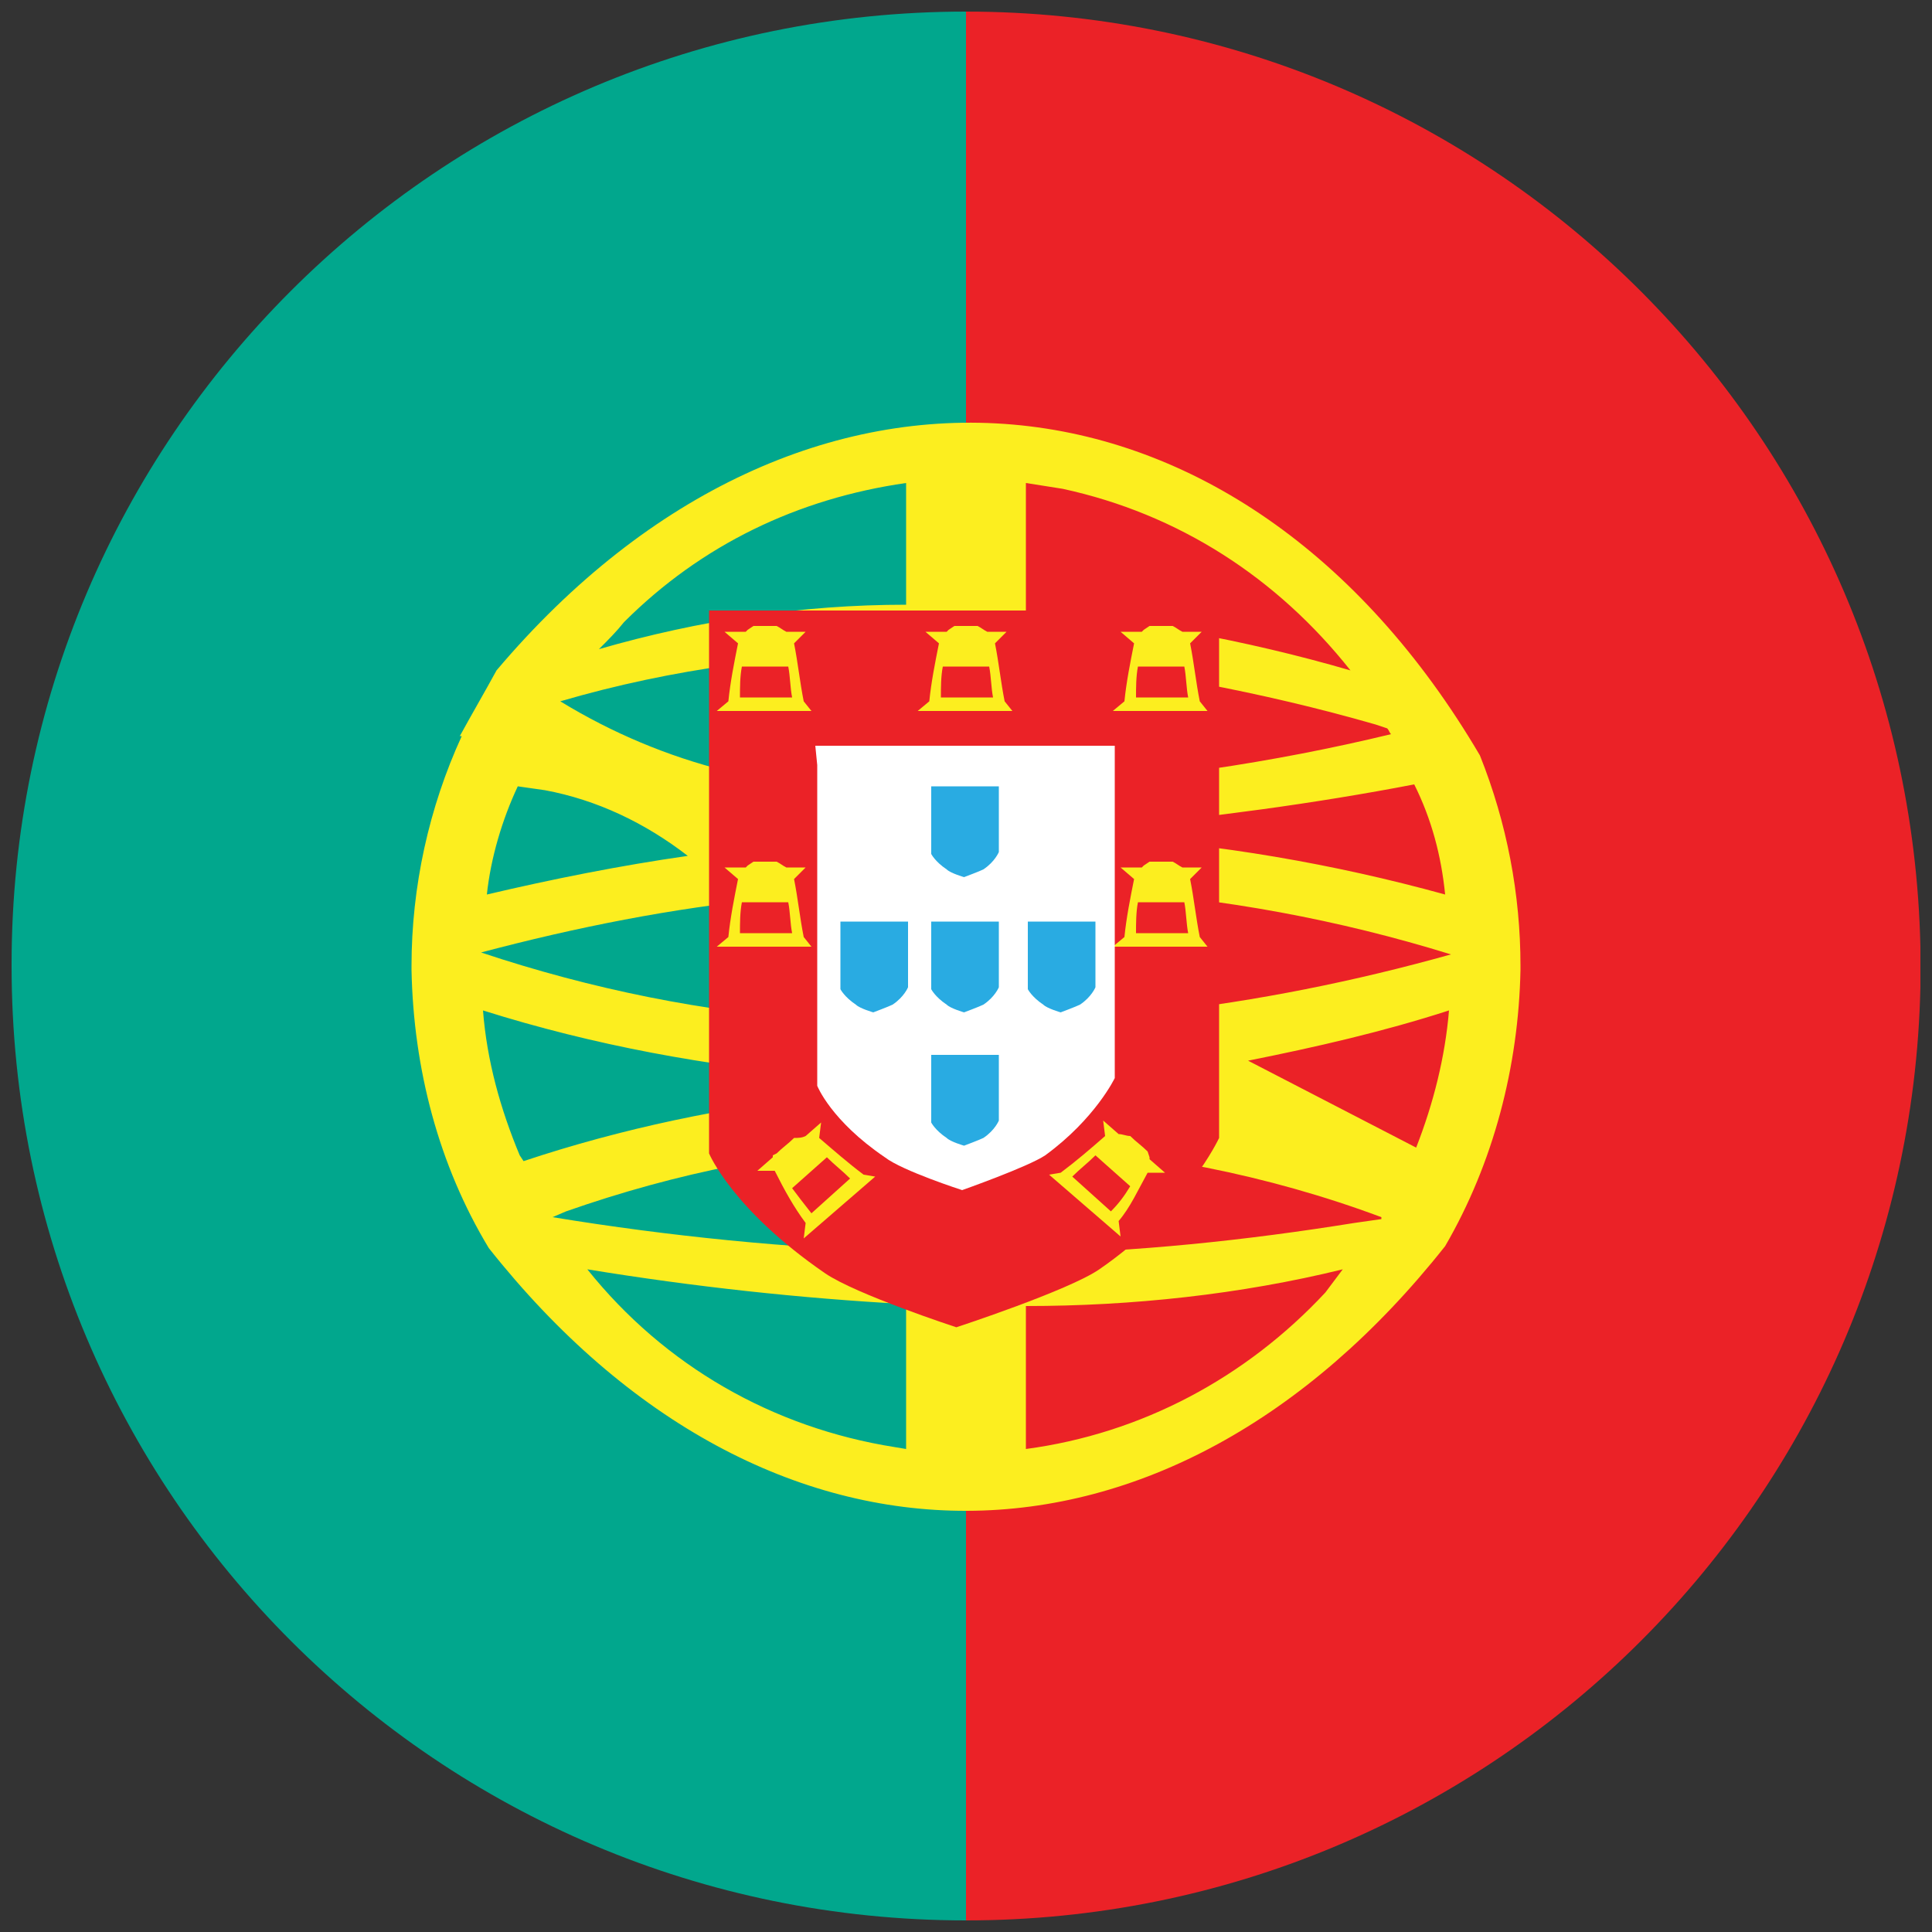
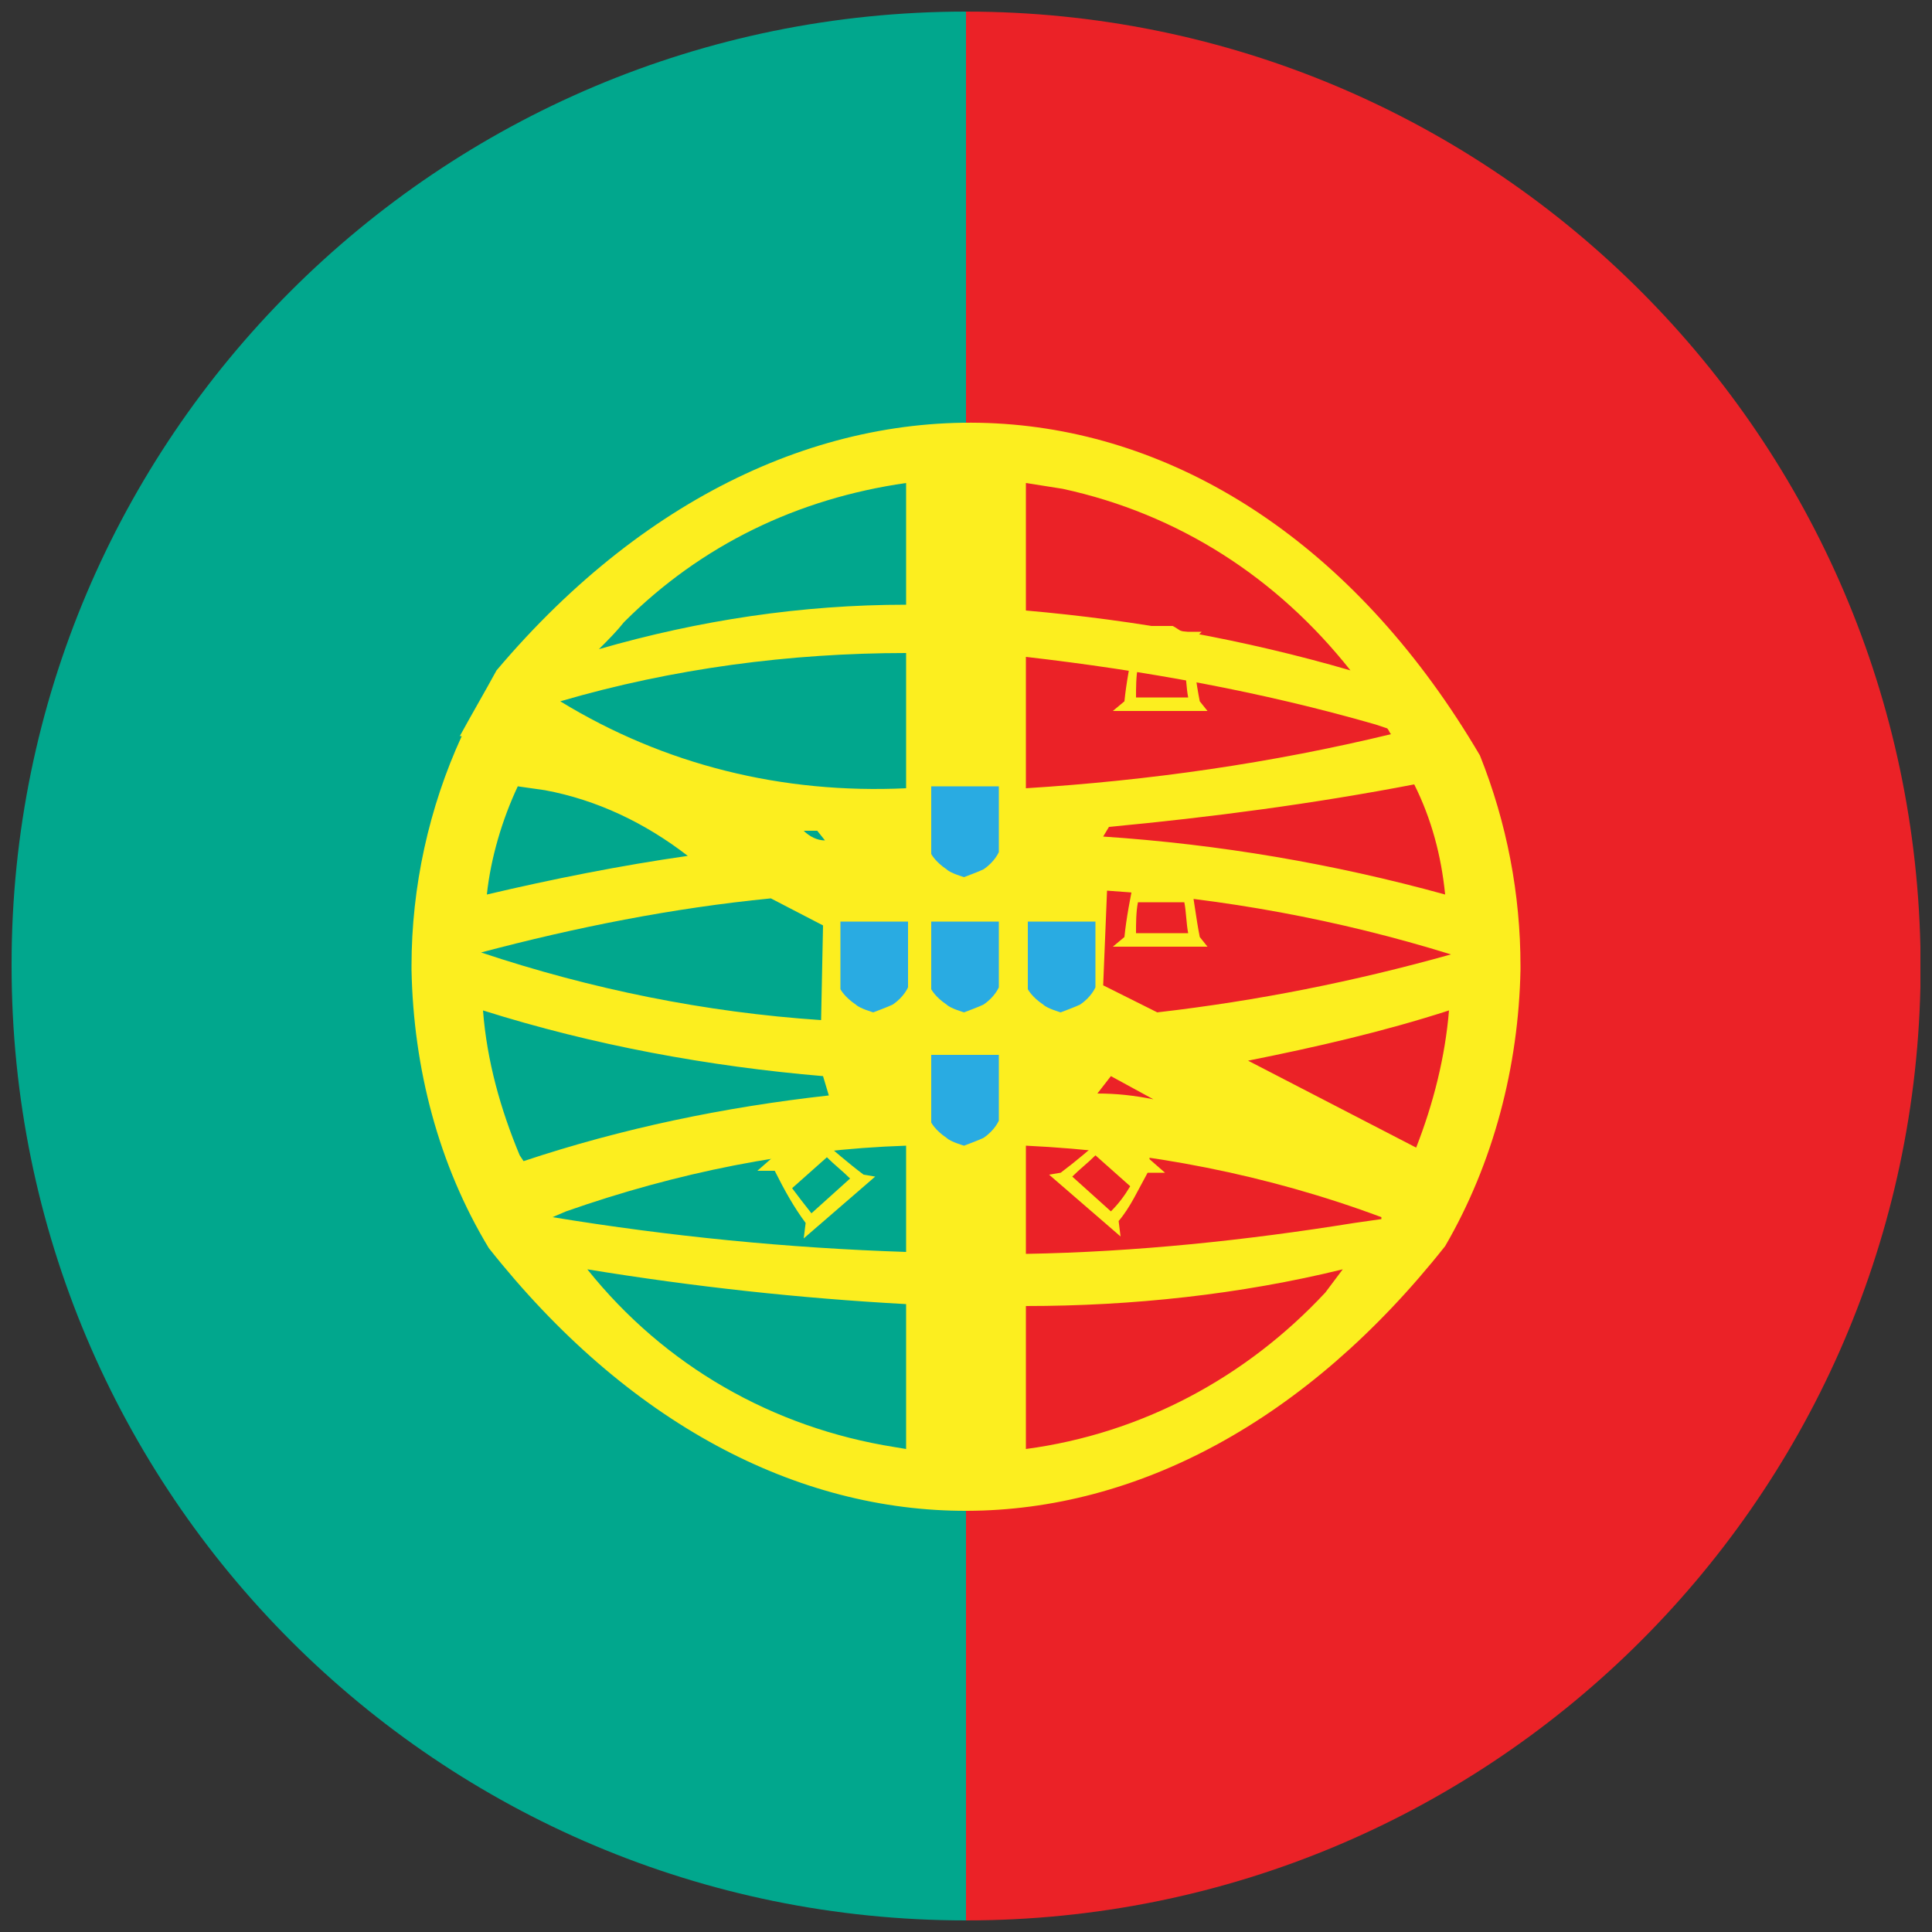
<svg xmlns="http://www.w3.org/2000/svg" version="1.1" id="Layer_1" x="0px" y="0px" viewBox="0 0 100 100" style="enable-background:new 0 0 100 100;" xml:space="preserve">
  <rect x="0" y="0" width="100" height="100" fill="#333333" stroke="none" />
  <style type="text/css">
	.st0{fill:#01A78D;}
	.st1{fill:#EB2227;}
	.st2{fill:#FCEE1F;}
	.st3{fill:#FFFFFF;}
	.st4{fill:#29ABE2;}
</style>
  <path class="st0" d="M50,99.4V0.6C22.7,0.6,0.6,22.7,0.6,49.9V50C0.6,77.3,22.7,99.4,50,99.4L50,99.4z" />
  <path class="st1" d="M99.4,51.1V49C98.8,22.1,76.9,0.6,50,0.6l0,0v98.8l0,0C76.9,99.4,98.8,77.9,99.4,51.1L99.4,51.1z" />
  <path class="st2" d="M78.7,50c0-3.7-0.7-7.4-2.1-10.9l0,0C64.2,18,41.5,16,25.7,34.7l0,0c-0.6,1.1-1.3,2.3-1.9,3.4l0.1,0  c-1.7,3.7-2.6,7.8-2.6,11.9h0l0,0.2h0c0.1,5.1,1.4,10.1,4,14.4l0,0c14.4,18.2,35.1,18.1,49.5-0.1l0,0c2.5-4.3,3.8-9.3,3.9-14.3h0  L78.7,50L78.7,50z M75.1,49.4c-5,1.4-10,2.4-15.2,3L57.1,51l0.2-4.9C63.3,46.5,69.3,47.6,75.1,49.4L75.1,49.4z M70.1,63.3  c-5.6,0.9-11.3,1.5-17,1.6v-5.6c6.3,0.3,12.5,1.5,18.4,3.7l0,0.1L70.1,63.3z M29,36.3c5.8-1.7,11.9-2.5,17.9-2.5v7  C40.5,41.1,34.4,39.6,29,36.3L29,36.3L29,36.3z M71.2,37.5l0.6,0.2c0.1,0.1,0.1,0.2,0.2,0.3c-6.2,1.5-12.5,2.4-18.9,2.8V34  C59.2,34.7,65.3,35.8,71.2,37.5z M42.7,43.5c-0.4,0-0.8-0.2-1.1-0.5l0.7,0L42.7,43.5z M57.4,42.8c5.3-0.5,10.6-1.2,15.8-2.2  c0.9,1.8,1.4,3.7,1.6,5.7c-5.8-1.6-11.7-2.6-17.7-3L57.4,42.8z M28.2,40.9c2.7,0.5,5.2,1.7,7.4,3.4c-3.5,0.5-7,1.2-10.4,2  c0.2-1.9,0.8-3.9,1.6-5.6L28.2,40.9z M24.9,49.3c4.9-1.3,9.9-2.3,15-2.8l2.7,1.4l-0.1,4.9C36.5,52.4,30.6,51.2,24.9,49.3L24.9,49.3z   M26.9,59.8c-1-2.4-1.7-4.9-1.9-7.5c5.7,1.8,11.7,2.9,17.6,3.4l0.3,1c-5.4,0.6-10.7,1.7-15.8,3.4L26.9,59.8z M57.5,55.7l2.2,1.2  c-1-0.2-1.9-0.3-2.9-0.3L57.5,55.7z M29.3,62.7c5.7-2,11.6-3.2,17.6-3.4v5.5C40.8,64.6,34.7,64,28.6,63L29.3,62.7z M55,25.3  c6,1.3,11.1,4.6,14.9,9.4c-5.5-1.6-11.1-2.6-16.8-3.1V25C53.7,25.1,54.4,25.2,55,25.3z M32.3,32.2c4-4,9-6.4,14.6-7.2v6.3  c-5.4,0-10.7,0.8-15.9,2.3C31.5,33.1,31.9,32.7,32.3,32.2z M46.3,74.9c-6.3-1-11.9-4.2-15.9-9.2c5.5,0.9,11,1.5,16.5,1.8V75  L46.3,74.9z M68.6,66.9c-4.1,4.4-9.5,7.3-15.5,8.1v-7.4c5.5,0,11.1-0.6,16.4-1.9C69.2,66.1,68.9,66.5,68.6,66.9z M64.6,54.9  c3.5-0.7,7-1.5,10.4-2.6c-0.2,2.4-0.8,4.8-1.7,7.1L64.6,54.9z" />
-   <path class="st1" d="M36.7,31.6h26.4v27.3c0,0-1.7,3.7-6.2,6.8c-1.6,1.1-7.4,3-7.4,3s-5.2-1.7-6.8-2.8c-4.8-3.3-6-6.2-6-6.2V31.6z" />
  <path class="st2" d="M48.1,36.3l-0.6,0.5h4.9L52,36.3c-0.2-1-0.3-2-0.5-3l0.6-0.6h-1c-0.2-0.1-0.3-0.2-0.5-0.3c-0.4,0-0.8,0-1.2,0  l-0.3,0.2L49,32.7h-1.1l0.7,0.6C48.4,34.3,48.2,35.3,48.1,36.3z M48.8,34.5h2.4c0.1,0.5,0.1,1.1,0.2,1.6h-2.7  C48.7,35.6,48.7,35,48.8,34.5z" />
  <path class="st2" d="M41.7,63.3l-0.1,0.8l3.7-3.2l-0.6-0.1c-0.8-0.6-1.6-1.3-2.3-1.9l0.1-0.8l-0.8,0.7c-0.2,0.1-0.4,0.1-0.6,0.1  c-0.3,0.3-0.6,0.5-0.9,0.8L40,59.8l0,0.1l-0.8,0.7l0.9,0C40.6,61.6,41.1,62.5,41.7,63.3z M41,61.5l1.8-1.6c0.4,0.4,0.8,0.7,1.2,1.1  l-2,1.8C41.6,62.3,41.3,61.9,41,61.5z" />
  <path class="st2" d="M59.4,60.7l0.9,0L59.5,60l0-0.1l-0.1-0.3c-0.3-0.3-0.6-0.5-0.9-0.8c-0.2,0-0.4-0.1-0.6-0.1l-0.8-0.7l0.1,0.8  c-0.8,0.7-1.5,1.3-2.3,1.9l-0.6,0.1l3.7,3.2l-0.1-0.8C58.5,62.5,58.9,61.6,59.4,60.7z M57.5,62.7l-2-1.8c0.4-0.4,0.8-0.7,1.2-1.1  l1.8,1.6C58.2,61.9,57.9,62.3,57.5,62.7z" />
-   <path class="st2" d="M37.7,36.3l-0.6,0.5H42l-0.4-0.5c-0.2-1-0.3-2-0.5-3l0.6-0.6h-1c-0.2-0.1-0.3-0.2-0.5-0.3c-0.4,0-0.8,0-1.2,0  l-0.3,0.2l-0.1,0.1h-1.1l0.7,0.6C38,34.3,37.8,35.3,37.7,36.3z M38.4,34.5h2.4c0.1,0.5,0.1,1.1,0.2,1.6h-2.7  C38.3,35.6,38.3,35,38.4,34.5z" />
  <path class="st2" d="M58.2,36.3l-0.6,0.5h4.9l-0.4-0.5c-0.2-1-0.3-2-0.5-3l0.6-0.6h-1c-0.2-0.1-0.3-0.2-0.5-0.3c-0.4,0-0.8,0-1.2,0  l-0.3,0.2l-0.1,0.1H58l0.7,0.6C58.5,34.3,58.3,35.3,58.2,36.3z M58.9,34.5h2.4c0.1,0.5,0.1,1.1,0.2,1.6h-2.7  C58.8,35.6,58.8,35,58.9,34.5z" />
-   <path class="st2" d="M37.7,48.5L37.1,49H42l-0.4-0.5c-0.2-1-0.3-2-0.5-3l0.6-0.6h-1c-0.2-0.1-0.3-0.2-0.5-0.3c-0.4,0-0.8,0-1.2,0  l-0.3,0.2l-0.1,0.1h-1.1l0.7,0.6C38,46.5,37.8,47.5,37.7,48.5z M38.4,46.7h2.4c0.1,0.5,0.1,1.1,0.2,1.6h-2.7  C38.3,47.8,38.3,47.2,38.4,46.7z" />
  <path class="st2" d="M58.2,48.5L57.6,49h4.9l-0.4-0.5c-0.2-1-0.3-2-0.5-3l0.6-0.6h-1c-0.2-0.1-0.3-0.2-0.5-0.3c-0.4,0-0.8,0-1.2,0  l-0.3,0.2l-0.1,0.1H58l0.7,0.6C58.5,46.5,58.3,47.5,58.2,48.5z M58.9,46.7h2.4c0.1,0.5,0.1,1.1,0.2,1.6h-2.7  C58.8,47.8,58.8,47.2,58.9,46.7z" />
-   <path class="st3" d="M42.2,38.6h15.5v17.2c0,0-1,2.1-3.6,4c-0.9,0.6-4.3,1.8-4.3,1.8s-3.1-1-4-1.7c-2.8-1.9-3.5-3.7-3.5-3.7V39.6" />
  <path class="st4" d="M48.2,47.7h3.5v3.4c0,0-0.2,0.5-0.8,0.9c-0.2,0.1-1,0.4-1,0.4S49.2,52.2,49,52c-0.6-0.4-0.8-0.8-0.8-0.8V47.7" />
  <path class="st4" d="M48.2,40.7h3.5v3.4c0,0-0.2,0.5-0.8,0.9c-0.2,0.1-1,0.4-1,0.4S49.2,45.2,49,45c-0.6-0.4-0.8-0.8-0.8-0.8V40.7" />
  <path class="st4" d="M43.5,47.7H47v3.4c0,0-0.2,0.5-0.8,0.9c-0.2,0.1-1,0.4-1,0.4s-0.7-0.2-0.9-0.4c-0.6-0.4-0.8-0.8-0.8-0.8V47.7" />
  <path class="st4" d="M53.2,47.7h3.5v3.4c0,0-0.2,0.5-0.8,0.9c-0.2,0.1-1,0.4-1,0.4S54.2,52.2,54,52c-0.6-0.4-0.8-0.8-0.8-0.8V47.7" />
  <path class="st4" d="M48.2,54.6h3.5V58c0,0-0.2,0.5-0.8,0.9c-0.2,0.1-1,0.4-1,0.4s-0.7-0.2-0.9-0.4c-0.6-0.4-0.8-0.8-0.8-0.8V54.6" />
</svg>